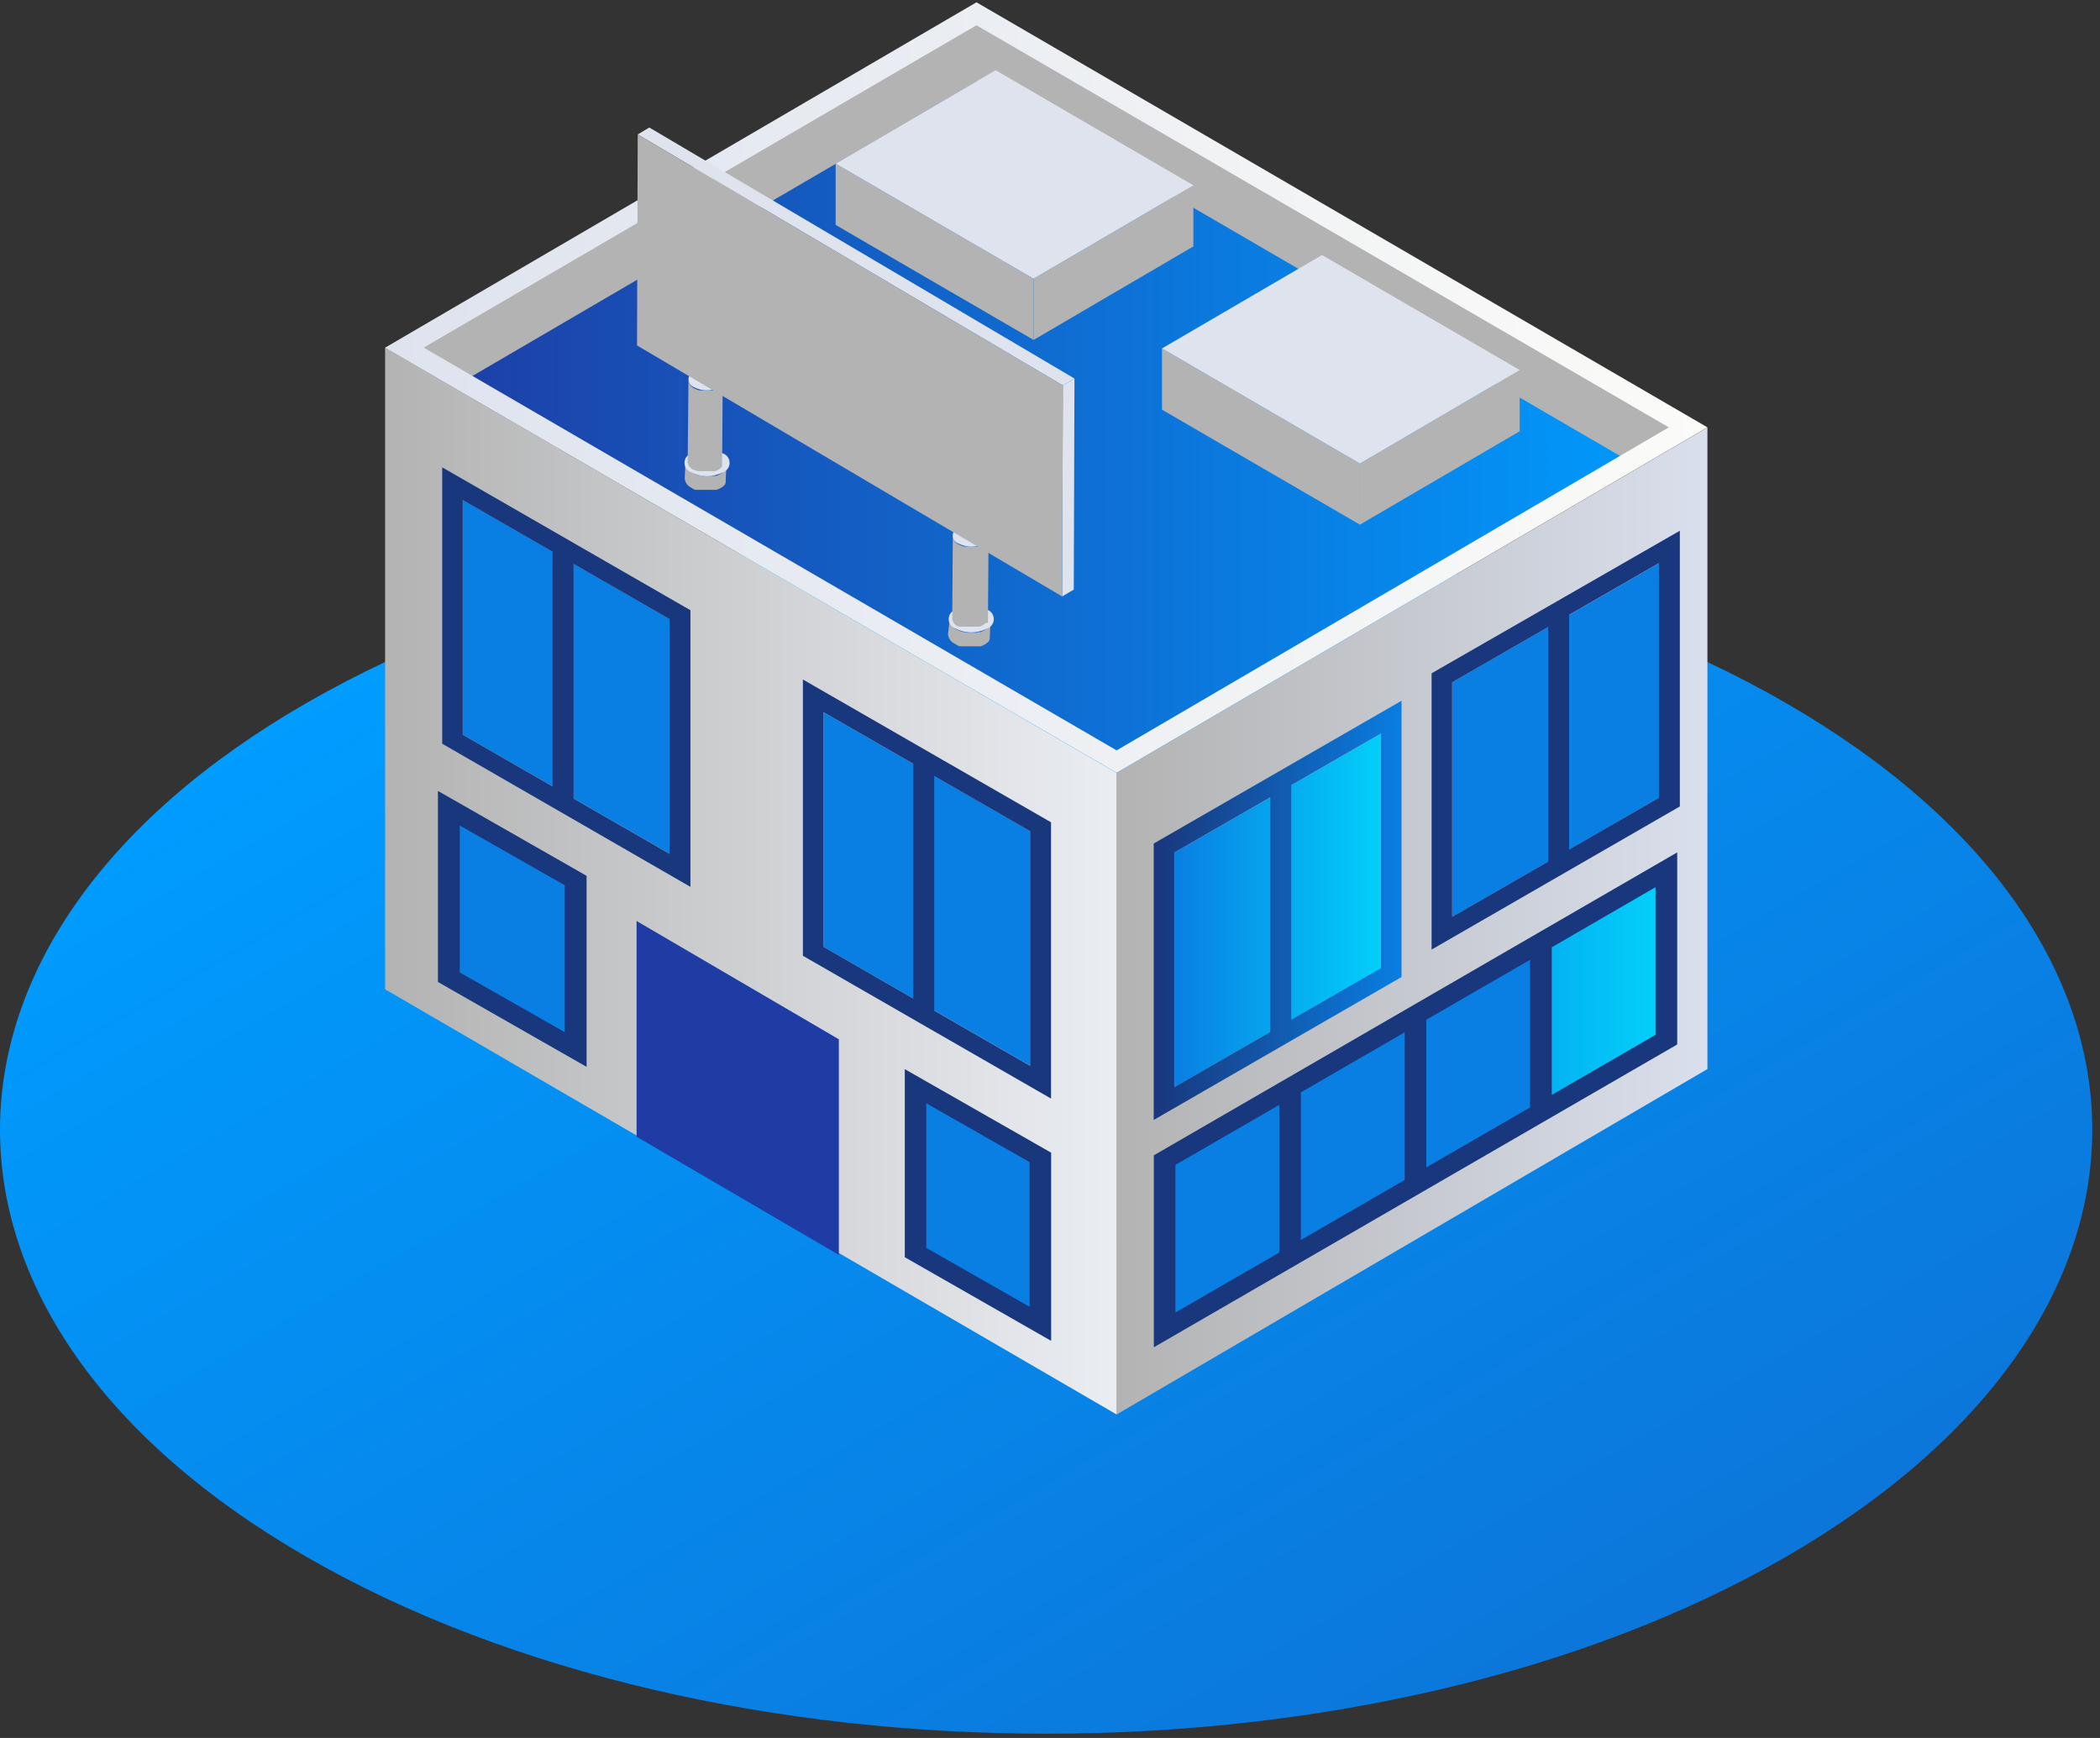
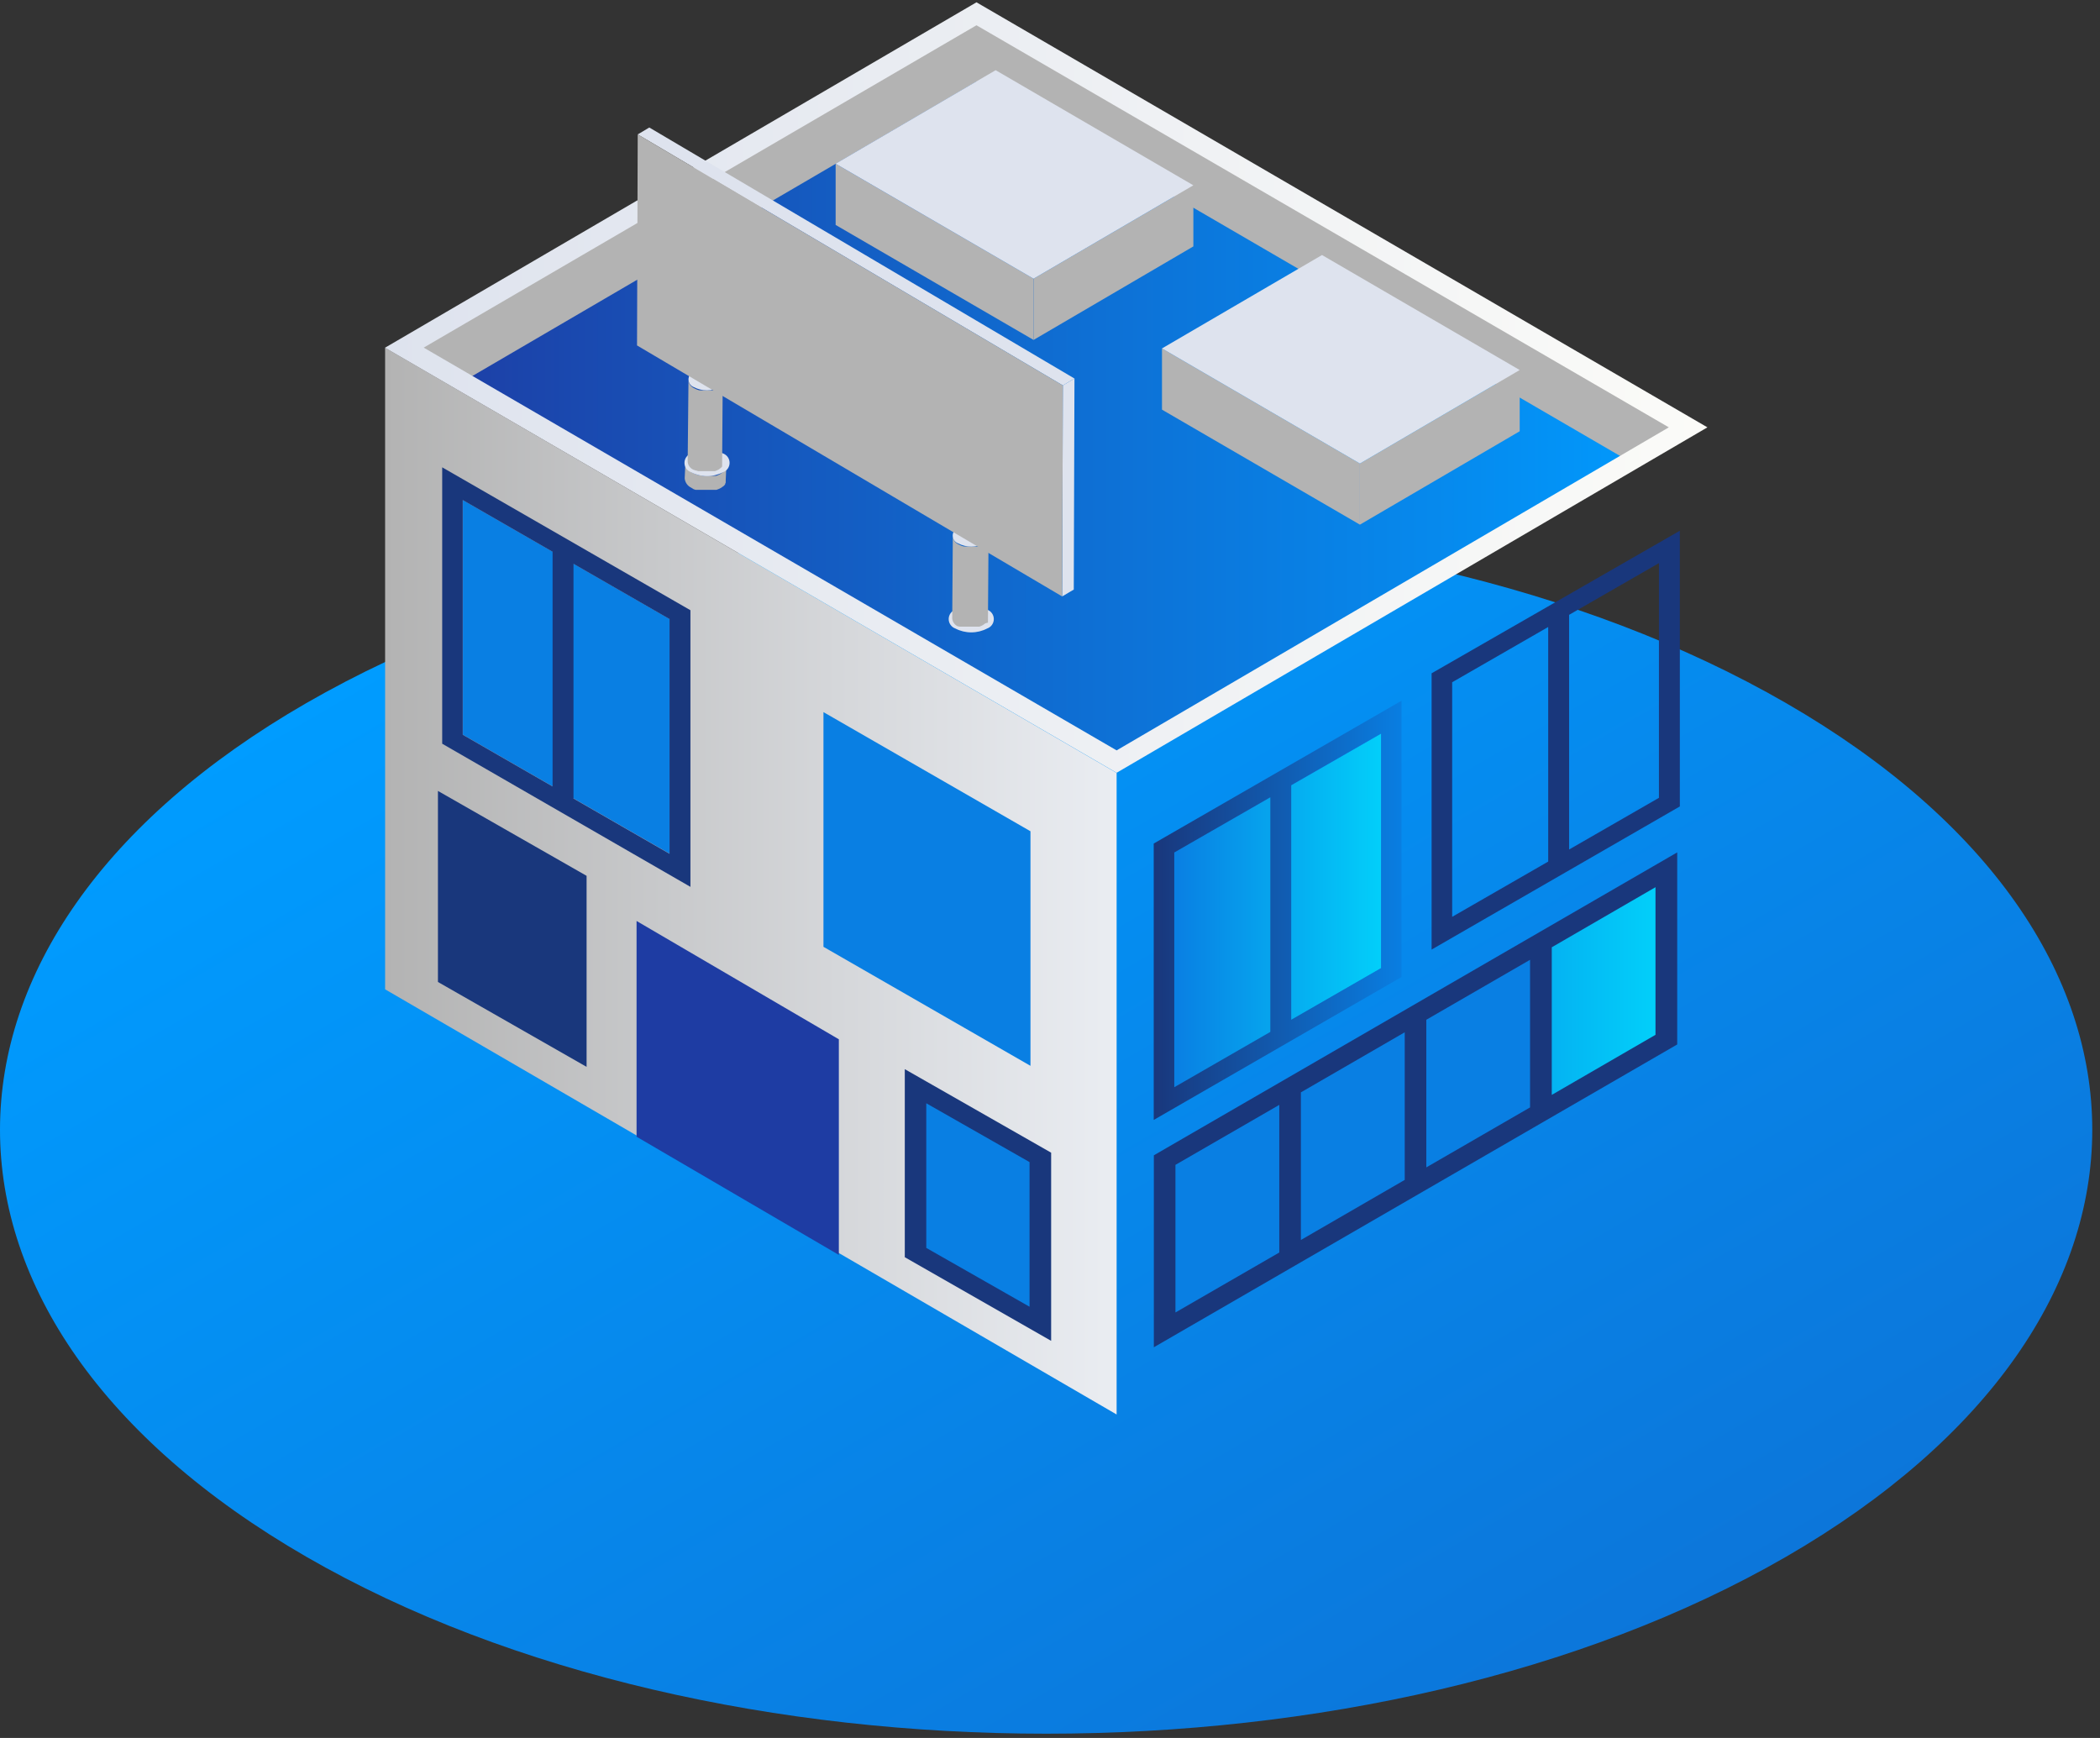
<svg xmlns="http://www.w3.org/2000/svg" width="232" height="192" viewBox="0 0 232 192" fill="none">
  <rect x="0" y="0" width="232" height="192" fill="#333333" stroke="none" />
  <path d="M197.31 171.987C152.168 198.041 78.993 198.041 33.851 171.987C-11.29 145.933 -11.277 103.672 33.851 77.668C78.98 51.665 152.168 51.614 197.31 77.668C242.451 103.723 242.4 145.92 197.31 171.987Z" fill="url(#paint0_linear)" />
-   <path d="M188.629 47.223V118.102L123.36 156.263V85.385L188.629 47.223Z" fill="url(#paint1_linear)" />
-   <path d="M123.36 85.385V156.263L42.545 109.294V38.416L123.36 85.385Z" fill="url(#paint2_linear)" />
+   <path d="M123.36 85.385V156.263L42.545 109.294V38.416Z" fill="url(#paint2_linear)" />
  <path d="M44.676 38.416L107.877 1.498L186.497 47.236L123.36 84.141L44.676 38.416Z" fill="url(#paint3_linear)" />
  <path d="M107.877 9.011L180.05 50.992L186.497 47.236L107.877 1.498L44.676 38.416L51.123 42.159L107.877 9.011Z" fill="url(#paint4_linear)" />
  <path d="M107.877 2.792L184.365 47.21L123.36 82.897L46.809 38.403L107.877 2.792ZM107.877 0.254L42.532 38.416L123.36 85.372L188.629 47.21L107.877 0.254Z" fill="url(#paint5_linear)" />
  <path d="M131.838 20.471V27.222L114.185 37.553V30.788L131.838 20.471Z" fill="url(#paint6_linear)" />
  <path d="M114.184 30.788V37.553L92.318 24.849V18.085L114.184 30.788Z" fill="url(#paint7_linear)" />
  <path d="M131.837 20.471L114.184 30.788L92.318 18.085L109.996 7.754L131.837 20.471Z" fill="url(#paint8_linear)" />
  <path d="M167.892 40.878V47.642L150.239 57.959V51.208L167.892 40.878Z" fill="url(#paint9_linear)" />
  <path d="M150.239 51.208V57.96L128.373 45.256V38.492L150.239 51.208Z" fill="url(#paint10_linear)" />
  <path d="M167.892 40.878L150.239 51.208L128.373 38.492L146.051 28.174L167.892 40.878Z" fill="url(#paint11_linear)" />
-   <path d="M105.821 71.323L106.037 71.399H106.164H106.304H106.545H107.662H107.877H107.966H108.22H108.347C108.514 71.343 108.676 71.27 108.829 71.183L108.956 71.095L109.134 70.955L109.286 70.79V70.714L109.349 70.574V70.485C109.354 70.435 109.354 70.384 109.349 70.333L109.426 68.645C109.439 68.734 109.439 68.823 109.426 68.912C109.398 68.997 109.36 69.078 109.311 69.153C109.255 69.231 109.191 69.303 109.121 69.369L108.943 69.496L108.791 69.61C108.638 69.697 108.476 69.769 108.309 69.826H108.118L107.865 69.889H107.56H107.75H107.332H107.268H106.849L106.456 69.813H106.38L106.037 69.711L105.656 69.534C105.451 69.439 105.275 69.292 105.145 69.107C105.016 68.922 104.938 68.706 104.92 68.48L104.73 70.054C104.748 70.279 104.825 70.496 104.955 70.681C105.084 70.866 105.261 71.013 105.466 71.107L105.821 71.323Z" fill="url(#paint12_linear)" />
  <path d="M109.058 69.432C109.273 69.356 109.459 69.215 109.591 69.028C109.722 68.842 109.793 68.62 109.793 68.391C109.793 68.163 109.722 67.941 109.591 67.754C109.459 67.568 109.273 67.427 109.058 67.351C108.515 67.068 107.912 66.921 107.3 66.921C106.688 66.921 106.085 67.068 105.542 67.351C105.327 67.427 105.141 67.568 105.009 67.754C104.878 67.941 104.807 68.163 104.807 68.391C104.807 68.62 104.878 68.842 105.009 69.028C105.141 69.215 105.327 69.356 105.542 69.432C106.085 69.715 106.688 69.862 107.3 69.862C107.912 69.862 108.515 69.715 109.058 69.432Z" fill="url(#paint13_linear)" />
  <path d="M106.062 69.229H106.126H106.303H106.405H106.519H106.722H107.649H107.826H107.877H108.08H108.194C108.335 69.184 108.471 69.124 108.6 69.051L108.702 68.975L108.854 68.861L109.146 68.785V68.671V68.594C109.151 68.552 109.151 68.51 109.146 68.468L109.21 59.406C109.22 59.478 109.22 59.55 109.21 59.622C109.183 59.689 109.149 59.753 109.108 59.812C109.059 59.877 109.004 59.937 108.943 59.99L108.803 60.104L108.677 60.193C108.548 60.266 108.411 60.326 108.27 60.371H108.118H107.915H107.661H106.811H106.481L106.189 60.282L105.872 60.13C105.703 60.052 105.558 59.932 105.451 59.78C105.344 59.629 105.279 59.452 105.263 59.267L105.199 68.328C105.216 68.513 105.281 68.69 105.388 68.841C105.495 68.993 105.64 69.114 105.808 69.191L106.062 69.229Z" fill="url(#paint14_linear)" />
  <path d="M108.74 60.028C108.915 59.963 109.065 59.846 109.172 59.693C109.278 59.54 109.336 59.358 109.336 59.172C109.336 58.985 109.278 58.803 109.172 58.65C109.065 58.497 108.915 58.38 108.74 58.315C108.293 58.082 107.797 57.961 107.293 57.961C106.789 57.961 106.293 58.082 105.846 58.315C105.671 58.38 105.521 58.497 105.414 58.65C105.308 58.803 105.25 58.985 105.25 59.172C105.25 59.358 105.308 59.54 105.414 59.693C105.521 59.846 105.671 59.963 105.846 60.028C106.293 60.261 106.789 60.382 107.293 60.382C107.797 60.382 108.293 60.261 108.74 60.028Z" fill="url(#paint15_linear)" />
  <path d="M76.619 54.038L76.835 54.114H76.962H77.102H77.355H78.091H78.371H78.472H78.688H78.777H79.031H79.157C79.329 54.058 79.495 53.986 79.652 53.898L79.779 53.81L79.957 53.683L80.109 53.518V53.454L80.173 53.315V53.226C80.176 53.179 80.176 53.133 80.173 53.086L80.249 51.398C80.261 51.483 80.261 51.568 80.249 51.652C80.221 51.737 80.183 51.818 80.135 51.893C80.075 51.972 80.007 52.045 79.932 52.109L79.754 52.236L79.602 52.35C79.448 52.438 79.287 52.51 79.119 52.566H78.929H78.675H78.371H78.561H78.142H78.079H77.66L77.254 52.49H77.178L76.835 52.376C76.703 52.327 76.576 52.267 76.454 52.198C76.251 52.105 76.075 51.959 75.946 51.777C75.817 51.594 75.738 51.38 75.718 51.157L75.642 52.845C75.662 53.068 75.741 53.282 75.87 53.465C75.999 53.647 76.175 53.793 76.378 53.886L76.619 54.038Z" fill="url(#paint16_linear)" />
  <path d="M79.868 52.172C80.083 52.096 80.269 51.955 80.401 51.769C80.533 51.583 80.603 51.36 80.603 51.132C80.603 50.904 80.533 50.681 80.401 50.495C80.269 50.308 80.083 50.167 79.868 50.091C79.325 49.809 78.722 49.661 78.111 49.661C77.499 49.661 76.896 49.809 76.353 50.091C76.138 50.167 75.952 50.308 75.82 50.495C75.688 50.681 75.618 50.904 75.618 51.132C75.618 51.36 75.688 51.583 75.82 51.769C75.952 51.955 76.138 52.096 76.353 52.172C76.896 52.455 77.499 52.602 78.111 52.602C78.722 52.602 79.325 52.455 79.868 52.172Z" fill="url(#paint17_linear)" />
  <path d="M76.873 51.982H76.937L77.114 52.046H77.216H77.33H77.533H78.46H78.637H78.688H78.891H78.993C79.133 51.998 79.268 51.938 79.399 51.868L79.5 51.792L79.653 51.678L79.779 51.538V51.411V51.335C79.783 51.293 79.783 51.25 79.779 51.208L79.843 42.147C79.854 42.218 79.854 42.291 79.843 42.362C79.817 42.434 79.782 42.502 79.741 42.566C79.693 42.631 79.638 42.69 79.576 42.743L79.437 42.857L79.31 42.946C79.18 43.018 79.044 43.077 78.904 43.124H78.751H78.548H78.295H77.952H77.609H77.279L76.987 43.035L76.67 42.883C76.502 42.805 76.357 42.685 76.25 42.533C76.143 42.382 76.078 42.205 76.061 42.02L75.972 51.018C75.989 51.202 76.054 51.379 76.161 51.531C76.268 51.682 76.413 51.803 76.581 51.881L76.873 51.982Z" fill="url(#paint18_linear)" />
  <path d="M79.551 42.769C79.726 42.704 79.876 42.587 79.983 42.434C80.09 42.281 80.147 42.099 80.147 41.912C80.147 41.725 80.09 41.543 79.983 41.39C79.876 41.237 79.726 41.12 79.551 41.055C79.104 40.822 78.608 40.7 78.104 40.7C77.6 40.7 77.104 40.822 76.657 41.055C76.482 41.12 76.332 41.237 76.225 41.39C76.119 41.543 76.061 41.725 76.061 41.912C76.061 42.099 76.119 42.281 76.225 42.434C76.332 42.587 76.482 42.704 76.657 42.769C77.104 43.001 77.6 43.123 78.104 43.123C78.608 43.123 79.104 43.001 79.551 42.769Z" fill="url(#paint19_linear)" />
  <path d="M117.421 42.578L117.345 65.891L118.627 65.13L118.703 41.817L117.421 42.578Z" fill="url(#paint20_linear)" />
  <path d="M118.702 41.817L71.733 14.087L70.452 14.849L117.421 42.578L118.702 41.817Z" fill="url(#paint21_linear)" />
  <path d="M117.421 42.578L70.452 14.849L70.376 38.162L117.344 65.891L117.421 42.578Z" fill="url(#paint22_linear)" />
  <path d="M129.744 120.107L152.613 106.959V81.032L129.744 94.179V120.107Z" fill="url(#paint23_linear)" />
  <path d="M127.459 93.189V123.724L154.833 107.936V77.415L127.459 93.189ZM129.731 94.179L140.34 88.075V114.002L129.731 120.107V94.179ZM152.574 106.946L142.65 112.657V86.742L152.574 81.031V106.946Z" fill="url(#paint24_linear)" />
-   <path d="M160.443 101.286L183.299 88.138V62.211L160.443 75.359V101.286Z" fill="url(#paint25_linear)" />
  <path d="M158.158 74.382V104.903L185.583 89.09V58.632L158.158 74.382ZM160.43 75.371L171.039 69.267V95.182L160.43 101.286V75.371ZM183.273 88.138L173.349 93.849V67.922L183.273 62.211V88.138Z" fill="url(#paint26_linear)" />
  <path d="M127.472 127.632V148.839L185.292 115.386V94.167L127.472 127.632Z" fill="url(#paint27_linear)" />
  <path d="M129.858 144.994L141.33 138.369V122.061L129.858 128.686V144.994Z" fill="url(#paint28_linear)" />
  <path d="M143.716 136.986L155.188 130.348V114.041L143.716 120.678V136.986Z" fill="url(#paint29_linear)" />
  <path d="M157.574 128.965L169.034 122.34V106.033L157.574 112.657V128.965Z" fill="url(#paint30_linear)" />
  <path d="M171.434 104.649V120.957L182.893 114.32V98.012L171.434 104.649Z" fill="url(#paint31_linear)" />
  <path d="M70.325 101.743V125.576L92.673 138.635V114.815L70.325 101.743Z" fill="url(#paint32_linear)" />
  <path d="M99.958 118.114V138.889L116.126 148.128V127.341L99.958 118.114Z" fill="url(#paint33_linear)" />
  <path d="M102.332 137.861V121.883L113.741 128.381V144.359L102.332 137.861Z" fill="url(#paint34_linear)" />
  <path d="M48.382 87.377V108.482L64.804 117.86V96.756L48.382 87.377Z" fill="url(#paint35_linear)" />
-   <path d="M50.794 107.429V91.197L62.393 97.796V114.028L50.794 107.429Z" fill="url(#paint36_linear)" />
  <path d="M90.973 104.598L113.842 117.746V91.832L90.973 78.671V104.598Z" fill="url(#paint37_linear)" />
-   <path d="M88.701 75.067V105.588L116.113 121.363V90.842L88.701 75.067ZM90.973 78.671L100.897 84.382V110.309L90.973 104.598V78.671ZM113.816 117.746L103.207 111.642V85.727L113.816 91.832V117.746Z" fill="url(#paint38_linear)" />
  <path d="M51.137 81.171L73.993 94.319V68.391L51.137 55.244V81.171Z" fill="url(#paint39_linear)" />
  <path d="M48.852 51.627V82.161L76.276 97.974V67.414L48.852 51.627ZM51.123 55.244L61.047 60.955V86.882L51.123 81.171V55.244ZM73.967 94.319L63.357 88.215V62.287L73.967 68.391V94.319Z" fill="url(#paint40_linear)" />
  <defs>
    <linearGradient id="paint0_linear" x1="33.286" y1="77.474" x2="115.576" y2="219.353" gradientUnits="userSpaceOnUse">
      <stop stop-color="#009CFF" />
      <stop offset="1" stop-color="#0C76DA" />
    </linearGradient>
    <linearGradient id="paint1_linear" x1="123.36" y1="101.743" x2="188.629" y2="101.743" gradientUnits="userSpaceOnUse">
      <stop stop-color="#B3B3B3" />
      <stop offset="1" stop-color="#D9DFEC" />
    </linearGradient>
    <linearGradient id="paint2_linear" x1="42.532" y1="97.339" x2="123.36" y2="97.339" gradientUnits="userSpaceOnUse">
      <stop stop-color="#B3B3B3" />
      <stop offset="1" stop-color="#EAEDF2" />
    </linearGradient>
    <linearGradient id="paint3_linear" x1="44.676" y1="42.819" x2="186.497" y2="42.819" gradientUnits="userSpaceOnUse">
      <stop stop-color="#1E3CA3" />
      <stop offset="1" stop-color="#009CFF" />
    </linearGradient>
    <linearGradient id="paint4_linear" x1="5036.76" y1="1015.14" x2="20885.2" y2="1015.14" gradientUnits="userSpaceOnUse">
      <stop stop-color="#B3B3B3" />
      <stop offset="1" stop-color="#EAEDF2" />
    </linearGradient>
    <linearGradient id="paint5_linear" x1="42.532" y1="42.819" x2="188.629" y2="42.819" gradientUnits="userSpaceOnUse">
      <stop stop-color="#DEE3EE" />
      <stop offset="1" stop-color="#FBFBF8" />
    </linearGradient>
    <linearGradient id="paint6_linear" x1="1702.42" y1="407.547" x2="1947.98" y2="407.547" gradientUnits="userSpaceOnUse">
      <stop stop-color="#B3B3B3" />
      <stop offset="1" stop-color="#D9DFEC" />
    </linearGradient>
    <linearGradient id="paint7_linear" x1="1682.88" y1="440.925" x2="2059.64" y2="440.925" gradientUnits="userSpaceOnUse">
      <stop stop-color="#B3B3B3" />
      <stop offset="1" stop-color="#EAEDF2" />
    </linearGradient>
    <linearGradient id="paint8_linear" x1="2966.96" y1="353.033" x2="4197.59" y2="353.033" gradientUnits="userSpaceOnUse">
      <stop stop-color="#DEE3EE" />
      <stop offset="1" stop-color="#FBFBF8" />
    </linearGradient>
    <linearGradient id="paint9_linear" x1="2240" y1="702.631" x2="2485.55" y2="702.631" gradientUnits="userSpaceOnUse">
      <stop stop-color="#B3B3B3" />
      <stop offset="1" stop-color="#D9DFEC" />
    </linearGradient>
    <linearGradient id="paint10_linear" x1="2340.16" y1="774.375" x2="2716.91" y2="774.375" gradientUnits="userSpaceOnUse">
      <stop stop-color="#B3B3B3" />
      <stop offset="1" stop-color="#EAEDF2" />
    </linearGradient>
    <linearGradient id="paint11_linear" x1="4125.76" y1="743.838" x2="5356.39" y2="743.838" gradientUnits="userSpaceOnUse">
      <stop stop-color="#DEE3EE" />
      <stop offset="1" stop-color="#FBFBF8" />
    </linearGradient>
    <linearGradient id="paint12_linear" x1="493.055" y1="228.816" x2="511.784" y2="228.816" gradientUnits="userSpaceOnUse">
      <stop stop-color="#B3B3B3" />
      <stop offset="1" stop-color="#EAEDF2" />
    </linearGradient>
    <linearGradient id="paint13_linear" x1="516.531" y1="224.841" x2="536.075" y2="224.841" gradientUnits="userSpaceOnUse">
      <stop stop-color="#DEE3EE" />
      <stop offset="1" stop-color="#FBFBF8" />
    </linearGradient>
    <linearGradient id="paint14_linear" x1="438.131" y1="562.066" x2="451.35" y2="562.066" gradientUnits="userSpaceOnUse">
      <stop stop-color="#B3B3B3" />
      <stop offset="1" stop-color="#EAEDF2" />
    </linearGradient>
    <linearGradient id="paint15_linear" x1="443.984" y1="170.341" x2="457.179" y2="170.341" gradientUnits="userSpaceOnUse">
      <stop stop-color="#DEE3EE" />
      <stop offset="1" stop-color="#FBFBF8" />
    </linearGradient>
    <linearGradient id="paint16_linear" x1="350.319" y1="173.369" x2="368.689" y2="173.369" gradientUnits="userSpaceOnUse">
      <stop stop-color="#B3B3B3" />
      <stop offset="1" stop-color="#EAEDF2" />
    </linearGradient>
    <linearGradient id="paint17_linear" x1="372.67" y1="167.579" x2="392.164" y2="167.579" gradientUnits="userSpaceOnUse">
      <stop stop-color="#DEE3EE" />
      <stop offset="1" stop-color="#FBFBF8" />
    </linearGradient>
    <linearGradient id="paint18_linear" x1="308.157" y1="411.671" x2="320.919" y2="411.671" gradientUnits="userSpaceOnUse">
      <stop stop-color="#B3B3B3" />
      <stop offset="1" stop-color="#EAEDF2" />
    </linearGradient>
    <linearGradient id="paint19_linear" x1="320.798" y1="120.209" x2="334.034" y2="120.209" gradientUnits="userSpaceOnUse">
      <stop stop-color="#DEE3EE" />
      <stop offset="1" stop-color="#FBFBF8" />
    </linearGradient>
    <linearGradient id="paint20_linear" x1="242.898" y1="1058.49" x2="244.351" y2="1058.49" gradientUnits="userSpaceOnUse">
      <stop stop-color="#DEE3EE" />
      <stop offset="1" stop-color="#FBFBF8" />
    </linearGradient>
    <linearGradient id="paint21_linear" x1="2748.85" y1="644.308" x2="4583.34" y2="644.308" gradientUnits="userSpaceOnUse">
      <stop stop-color="#DEE3EE" />
      <stop offset="1" stop-color="#FBFBF8" />
    </linearGradient>
    <linearGradient id="paint22_linear" x1="2679.02" y1="1628.31" x2="4422.98" y2="1628.31" gradientUnits="userSpaceOnUse">
      <stop stop-color="#B3B3B3" />
      <stop offset="1" stop-color="#EAEDF2" />
    </linearGradient>
    <linearGradient id="paint23_linear" x1="129.744" y1="100.563" x2="152.613" y2="100.563" gradientUnits="userSpaceOnUse">
      <stop stop-color="#097FE3" />
      <stop offset="1" stop-color="#02CFFA" />
    </linearGradient>
    <linearGradient id="paint24_linear" x1="127.459" y1="100.575" x2="154.884" y2="100.575" gradientUnits="userSpaceOnUse">
      <stop stop-color="#19377C" />
      <stop offset="1" stop-color="#097EE2" />
    </linearGradient>
    <linearGradient id="paint25_linear" x1="3049.7" y1="2571.62" x2="3461.57" y2="2571.62" gradientUnits="userSpaceOnUse">
      <stop stop-color="#097FE3" />
      <stop offset="1" stop-color="#02CFFA" />
    </linearGradient>
    <linearGradient id="paint26_linear" x1="3575.86" y1="3030.15" x2="4168.51" y2="3030.15" gradientUnits="userSpaceOnUse">
      <stop stop-color="#19377C" />
      <stop offset="1" stop-color="#097EE2" />
    </linearGradient>
    <linearGradient id="paint27_linear" x1="5934.3" y1="5317.56" x2="8569.13" y2="5317.56" gradientUnits="userSpaceOnUse">
      <stop stop-color="#19377C" />
      <stop offset="1" stop-color="#097EE2" />
    </linearGradient>
    <linearGradient id="paint28_linear" x1="1303.73" y1="2530.42" x2="1407.33" y2="2530.42" gradientUnits="userSpaceOnUse">
      <stop stop-color="#097FE3" />
      <stop offset="1" stop-color="#02CFFA" />
    </linearGradient>
    <linearGradient id="paint29_linear" x1="1442.87" y1="2378.72" x2="1546.46" y2="2378.72" gradientUnits="userSpaceOnUse">
      <stop stop-color="#097FE3" />
      <stop offset="1" stop-color="#02CFFA" />
    </linearGradient>
    <linearGradient id="paint30_linear" x1="1580.43" y1="2224.76" x2="1683.91" y2="2224.76" gradientUnits="userSpaceOnUse">
      <stop stop-color="#097FE3" />
      <stop offset="1" stop-color="#02CFFA" />
    </linearGradient>
    <linearGradient id="paint31_linear" x1="171.434" y1="109.485" x2="182.893" y2="109.485" gradientUnits="userSpaceOnUse">
      <stop stop-color="#04B3F2" />
      <stop offset="1" stop-color="#02CFFA" />
    </linearGradient>
    <linearGradient id="paint32_linear" x1="1308.66" y1="3588.44" x2="1702.22" y2="3588.44" gradientUnits="userSpaceOnUse">
      <stop stop-color="#1E3CA3" />
      <stop offset="1" stop-color="#009CFF" />
    </linearGradient>
    <linearGradient id="paint33_linear" x1="1373.36" y1="3260.27" x2="1579.18" y2="3260.27" gradientUnits="userSpaceOnUse">
      <stop stop-color="#19377C" />
      <stop offset="1" stop-color="#097EE2" />
    </linearGradient>
    <linearGradient id="paint34_linear" x1="1022.25" y1="2474.85" x2="1124.82" y2="2474.85" gradientUnits="userSpaceOnUse">
      <stop stop-color="#097FE3" />
      <stop offset="1" stop-color="#02CFFA" />
    </linearGradient>
    <linearGradient id="paint35_linear" x1="674.389" y1="2546.17" x2="886.889" y2="2546.17" gradientUnits="userSpaceOnUse">
      <stop stop-color="#19377C" />
      <stop offset="1" stop-color="#097EE2" />
    </linearGradient>
    <linearGradient id="paint36_linear" x1="515.004" y1="1932.74" x2="621.023" y2="1932.74" gradientUnits="userSpaceOnUse">
      <stop stop-color="#097FE3" />
      <stop offset="1" stop-color="#02CFFA" />
    </linearGradient>
    <linearGradient id="paint37_linear" x1="1730.22" y1="3094.89" x2="2142.32" y2="3094.89" gradientUnits="userSpaceOnUse">
      <stop stop-color="#097FE3" />
      <stop offset="1" stop-color="#02CFFA" />
    </linearGradient>
    <linearGradient id="paint38_linear" x1="2004.55" y1="3648.68" x2="2596.65" y2="3648.68" gradientUnits="userSpaceOnUse">
      <stop stop-color="#19377C" />
      <stop offset="1" stop-color="#097EE2" />
    </linearGradient>
    <linearGradient id="paint39_linear" x1="972.015" y1="2350.13" x2="1383.66" y2="2350.13" gradientUnits="userSpaceOnUse">
      <stop stop-color="#097FE3" />
      <stop offset="1" stop-color="#02CFFA" />
    </linearGradient>
    <linearGradient id="paint40_linear" x1="1104.44" y1="2773.59" x2="1697.09" y2="2773.59" gradientUnits="userSpaceOnUse">
      <stop stop-color="#19377C" />
      <stop offset="1" stop-color="#097EE2" />
    </linearGradient>
  </defs>
</svg>